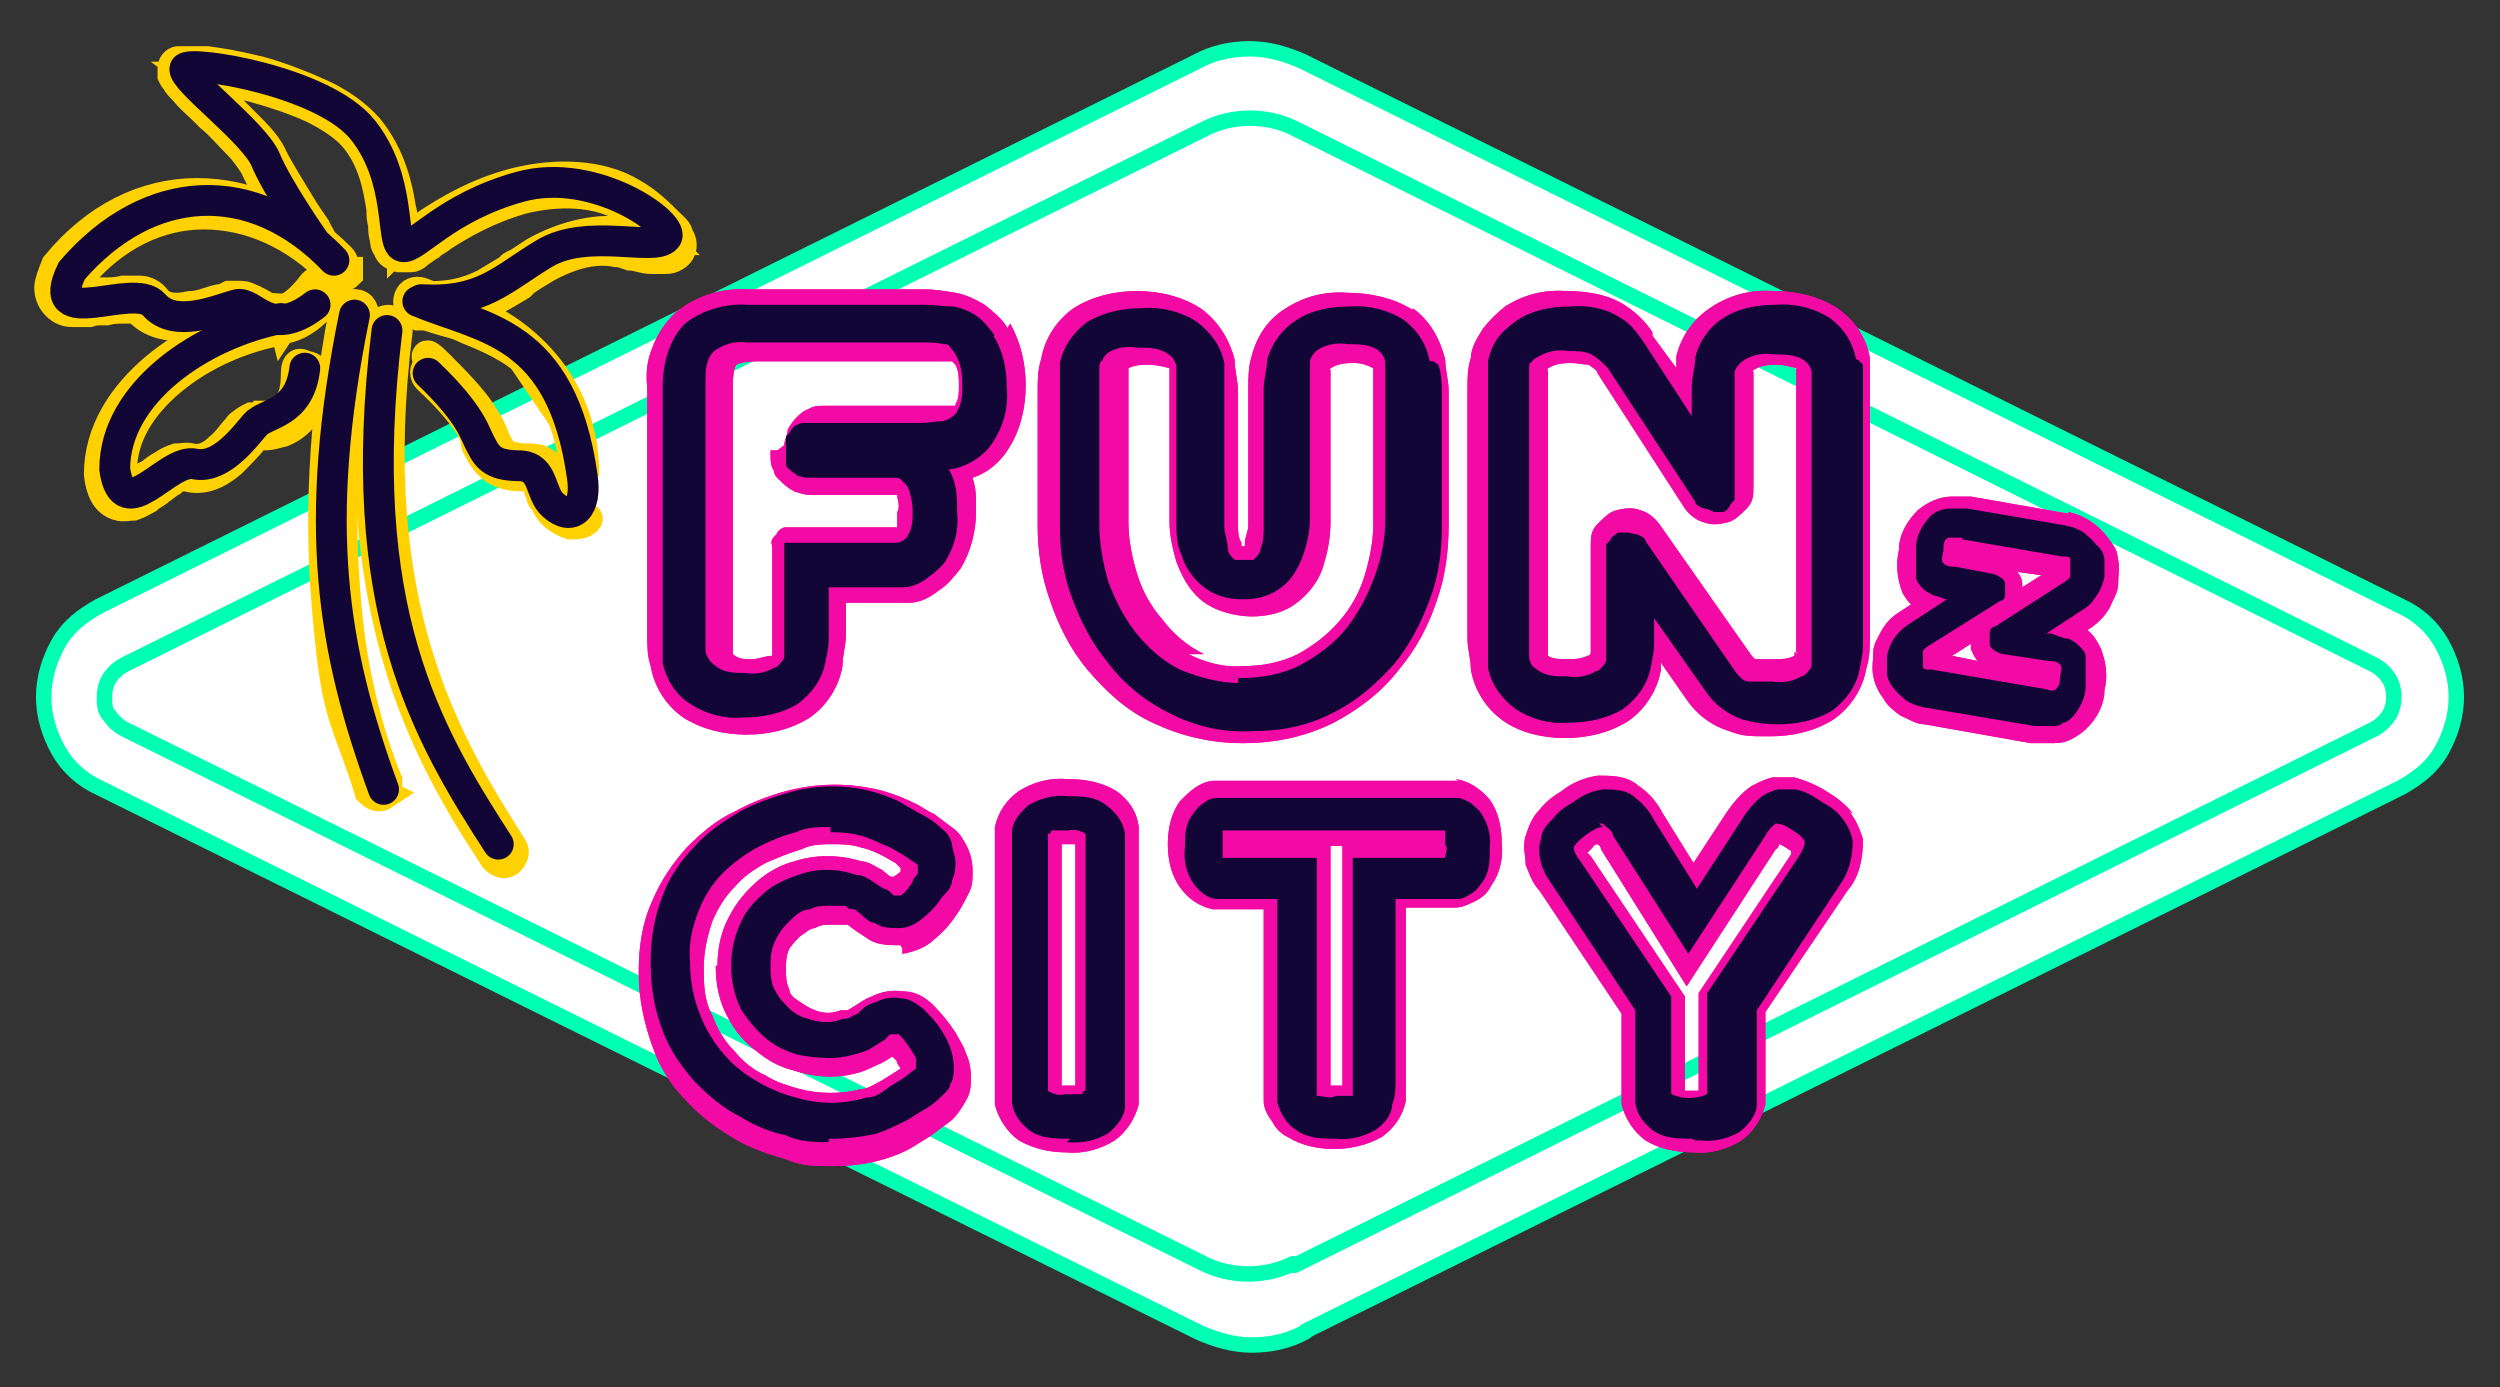
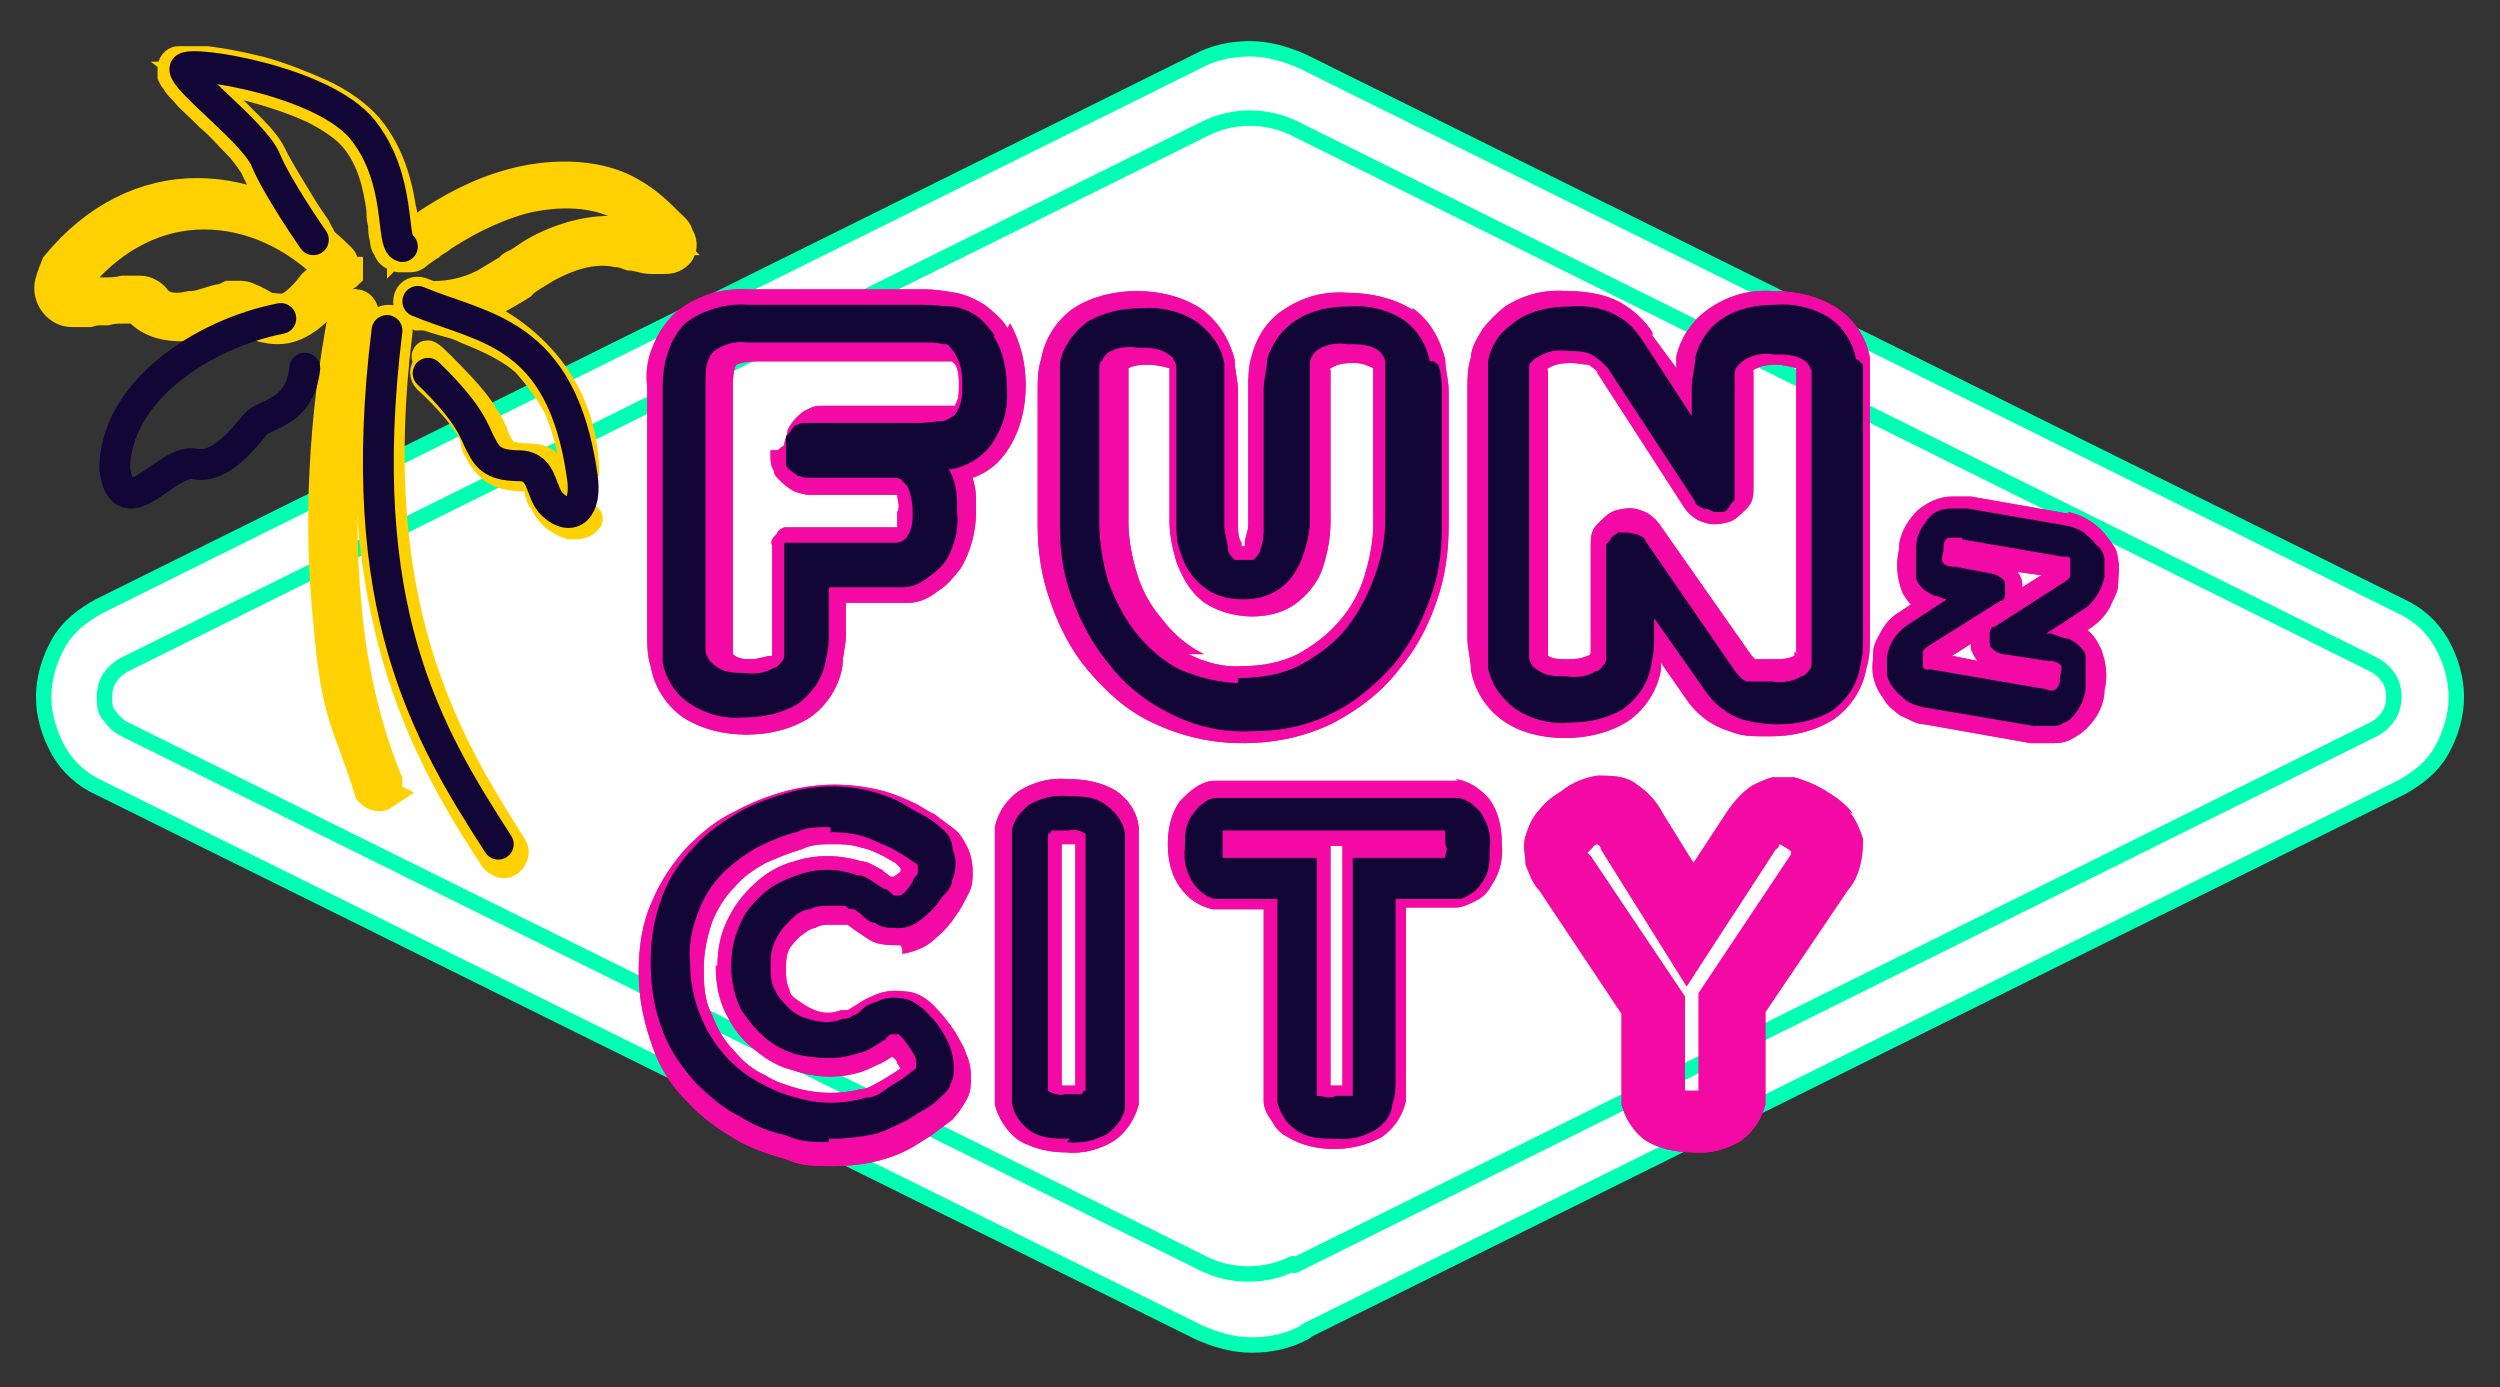
<svg xmlns="http://www.w3.org/2000/svg" id="Layer_1" data-name="Layer 1" version="1.1" viewBox="0 0 146 81">
  <rect x="0" y="0" width="146" height="81" fill="#333333" stroke="none" />
  <defs>
    <style>
      .cls-1, .cls-2, .cls-3, .cls-4, .cls-5 {
        stroke-width: 1.8px;
      }

      .cls-1, .cls-3, .cls-4, .cls-5 {
        stroke-linecap: round;
      }

      .cls-1, .cls-3, .cls-5 {
        stroke: #ffd100;
      }

      .cls-1, .cls-3, .cls-6, .cls-7 {
        fill-rule: evenodd;
      }

      .cls-1, .cls-6 {
        fill: #ffd100;
      }

      .cls-8 {
        stroke-width: .9px;
      }

      .cls-8, .cls-2 {
        stroke: #00ffb2;
        stroke-linejoin: round;
      }

      .cls-8, .cls-2, .cls-4, .cls-5 {
        fill: none;
      }

      .cls-3, .cls-9 {
        fill: #110635;
      }

      .cls-4 {
        stroke: #110635;
      }

      .cls-9, .cls-6, .cls-10, .cls-7 {
        stroke-width: 0px;
      }

      .cls-10 {
        fill: #fff;
      }

      .cls-7 {
        fill: #f30aa4;
      }
    </style>
  </defs>
  <path class="cls-9" d="M75.9,77.4l64.1-31.8c.9-.5,1.7-1.1,2.2-2s.8-1.9.8-2.9-.3-2-.8-2.9-1.3-1.6-2.2-2L75.9,4c-.9-.4-1.9-.7-2.9-.7s-2,.2-2.9.7L6,35.8c-.9.5-1.7,1.1-2.2,2-.5.9-.8,1.9-.8,2.9s.3,2,.8,2.9c.5.9,1.3,1.6,2.2,2l64.2,31.8c.9.4,1.9.7,2.9.7s2-.2,2.9-.7h0Z" />
  <path class="cls-2" d="M75.9,77.4l64.1-31.8c.9-.5,1.7-1.1,2.2-2s.8-1.9.8-2.9-.3-2-.8-2.9-1.3-1.6-2.2-2L75.9,4c-.9-.4-1.9-.7-2.9-.7s-2,.2-2.9.7L6,35.8c-.9.5-1.7,1.1-2.2,2-.5.9-.8,1.9-.8,2.9s.3,2,.8,2.9c.5.9,1.3,1.6,2.2,2l64.2,31.8c.9.4,1.9.7,2.9.7s2-.2,2.9-.7h0Z" />
  <path class="cls-10" d="M75.9,77.4l64.1-31.8c.9-.5,1.7-1.1,2.2-2s.8-1.9.8-2.9-.3-2-.8-2.9-1.3-1.6-2.2-2L75.9,4c-.9-.4-1.9-.7-2.9-.7s-2,.2-2.9.7L6,35.8c-.9.5-1.7,1.1-2.2,2-.5.9-.8,1.9-.8,2.9s.3,2,.8,2.9c.5.9,1.3,1.6,2.2,2l64.2,31.8c.9.4,1.9.7,2.9.7s2-.2,2.9-.7h0Z" />
  <path class="cls-8" d="M75.6,73.9l63-31.3c.4-.2.7-.5.9-.8s.3-.7.3-1.1-.1-.8-.3-1.1-.5-.6-.9-.8L75.6,7.5c-.8-.4-1.7-.6-2.6-.6s-1.8.2-2.6.6L7.3,38.8c-.4.2-.7.5-.9.8-.2.3-.3.7-.3,1.1s0,.8.3,1.1c.2.3.5.6.9.8l63,31.2c.8.4,1.7.6,2.6.6s1.8-.2,2.6-.6h0Z" />
  <path class="cls-7" d="M108,47.4c.4.5.6,1,.8,1.6,0,1.1-.2,2.2-.9,3l-4.8,7.1v3.9c0,.5,0,1,0,1.5-.2.8-.7,1.6-1.4,2.1-.8.5-1.8.8-2.8.7-1,0-2-.2-2.8-.7-.7-.5-1.2-1.3-1.4-2.1,0-.5,0-1,0-1.5v-3.8l-4.8-7.2c-.4-.4-.6-1-.8-1.5,0-.5-.2-1.1,0-1.7.2-.6.4-1.1.8-1.5.4-.5.8-.8,1.3-1.1.6-.5,1.4-.8,2.1-.9.9,0,1.7,0,2.4.6.6.4,1.1,1,1.4,1.6l1.8,2.9,1.9-2.9c.4-.6.9-1.2,1.5-1.6.4-.2.8-.4,1.2-.5h1.3c.7.2,1.4.5,2,.9.5.3,1,.7,1.4,1.2h0ZM99.2,63.1v-5.1l5.4-8.1h0v-.2l-.3-.2c0,0-.3-.2-.4-.2,0,0,0,.2-.2.3l-5.2,8-5-8c0,0,0-.2-.2-.3,0,0-.2,0-.3.2,0,0-.2.2-.3.3l.2.2,5.5,8.2v5.5h.8v-.6ZM52.6,55.2c-.6,0-1.3,0-1.8-.3-.3-.2-.6-.4-.9-.6l-.4-.3c0,0-.2,0-.3,0h-.7c-.3,0-.6,0-.9.2-.3,0-.6.3-.9.5-.2.2-.4.4-.6.7-.2.4-.2.8-.2,1.2s0,.8.2,1.2c0,.3.3.5.6.7s.6.4.9.5c.5.2,1,.2,1.5,0,0,0,.3,0,.4,0l.5-.3c.3-.2.6-.4.9-.5.6-.3,1.2-.4,1.9-.3.6,0,1.2.3,1.7.8s.9,1,1.3,1.6c.2.4.5.8.6,1.2.2.4.3.9.3,1.4s0,.9-.3,1.4-.5.8-.8,1.1c-.4.3-.8.6-1.2.9l-.8.5c-.6.4-1.3.7-2,.9-1,.3-2,.4-3,.4s-1.8,0-2.7-.4c-1-.3-2-.6-3-1.2s-2-1.3-2.8-2.2c-.9-.9-1.6-2-2-3.2-.5-1.4-.8-2.8-.8-4.3s.2-2.9.8-4.2c.5-1.2,1.2-2.2,2-3.1.8-.8,1.7-1.6,2.8-2.1.9-.5,1.9-.9,3-1.2,1.9-.5,3.8-.5,5.7,0,.7.2,1.4.5,2,.8.5.3.8.5.9.5.4.3.8.6,1.2.9.4.3.6.7.8,1.1.2.4.3.9.3,1.4s0,.9-.3,1.4c-.2.4-.4.8-.7,1.2-.4.6-.8,1-1.4,1.5-.5.4-1.1.6-1.7.7v-.3ZM41.9,56.4c0-1,.2-2,.7-2.9.4-.8,1-1.5,1.7-2.1.6-.5,1.3-.9,2.1-1.1,1.2-.4,2.6-.4,3.9,0,.4,0,.8.3,1.2.5l.5.4h.2c0,0,.3-.2.4-.3v-.2c0,0-.3-.3-.3-.3l-.7-.4c-.4-.2-.8-.4-1.3-.5-.6-.2-1.1-.2-1.7-.2s-1.2,0-1.8.3c-.7.2-1.4.5-2.1.8-.7.4-1.3.8-1.8,1.4-.6.6-1,1.3-1.3,2-.3.9-.5,1.8-.5,2.7s0,1.9.5,2.8c.3.8.7,1.5,1.3,2.1.5.6,1.1,1.1,1.8,1.4.6.4,1.3.6,2,.8,1.2.3,2.4.3,3.6,0,.4,0,.8-.3,1.2-.5l.8-.5.3-.2-.2-.3c0-.2-.2-.3-.3-.4-.3.2-.6.4-.9.5-.4.2-.8.4-1.3.5-1.2.3-2.4.2-3.6-.2-.8-.2-1.5-.6-2.1-1.1-.7-.5-1.3-1.2-1.7-2-.5-.9-.7-1.9-.7-3h0ZM62.4,45.5c1,0,2,.2,2.8.7.7.5,1.2,1.2,1.3,2.1,0,.5,0,1,0,1.5v13.2c0,.5,0,1,0,1.5-.2.8-.7,1.6-1.4,2.1-.8.5-1.8.8-2.8.7-1,0-1.9-.2-2.8-.7-.7-.5-1.2-1.3-1.4-2.1,0-.5,0-1,0-1.5v-13.2c0-.5,0-1,0-1.5.2-.9.7-1.6,1.4-2.1.8-.5,1.8-.8,2.8-.7h0ZM62,63v.4h.8v-14.1h-.8v13.6h0ZM85.2,45.6c-.4,0-.8,0-1.3,0h-11.8c-.4,0-.8,0-1.2,0-.4,0-.8.2-1.1.4-.3.2-.6.5-.9.8-.5.7-.7,1.6-.7,2.5s.2,1.8.7,2.5,1.1,1.1,1.9,1.3c.4,0,.9,0,1.3,0h1.7v9.8c0,.5,0,.9,0,1.4,0,.4.2.8.5,1.2.2.4.5.7.9.9.8.5,1.8.7,2.7.7s1.9-.2,2.8-.7c.7-.5,1.2-1.2,1.4-2.1,0-.5,0-1,0-1.4v-9.9h2.9c.4,0,.8-.2,1.2-.4.4-.2.7-.5.9-.9.5-.7.7-1.6.6-2.5,0-.9-.2-1.8-.7-2.5-.5-.6-1.2-1.1-2-1.2h0ZM78.4,49.4v14h-.7v-14h-5.5,11.8c0,0-5.5,0-5.5,0h-.1Z" />
  <path class="cls-7" d="M108,47.4c.4.5.6,1,.8,1.6,0,1.1-.2,2.2-.9,3l-4.8,7.1v3.9c0,.5,0,1,0,1.5-.2.8-.7,1.6-1.4,2.1-.8.5-1.8.8-2.8.7-1,0-2-.2-2.8-.7-.7-.5-1.2-1.3-1.4-2.1,0-.5,0-1,0-1.5v-3.8l-4.8-7.2c-.4-.4-.6-1-.8-1.5,0-.5-.2-1.1,0-1.7.2-.6.4-1.1.8-1.5.4-.5.8-.8,1.3-1.1.6-.5,1.4-.8,2.1-.9.9,0,1.7,0,2.4.6.6.4,1.1,1,1.4,1.6l1.8,2.9,1.9-2.9c.4-.6.9-1.2,1.5-1.6.4-.2.8-.4,1.2-.5h1.3c.7.2,1.4.5,2,.9.5.3,1,.7,1.4,1.2h0ZM99.2,63.1v-5.1l5.4-8.1h0v-.2l-.3-.2c0,0-.3-.2-.4-.2,0,0,0,.2-.2.3l-5.2,8-5-8c0,0,0-.2-.2-.3,0,0-.2,0-.3.2,0,0-.2.2-.3.3l.2.2,5.5,8.2v5.5h.8v-.6ZM52.6,55.2c-.6,0-1.3,0-1.8-.3-.3-.2-.6-.4-.9-.6l-.4-.3c0,0-.2,0-.3,0h-.7c-.3,0-.6,0-.9.2-.3,0-.6.3-.9.5-.2.2-.4.4-.6.7-.2.4-.2.8-.2,1.2s0,.8.2,1.2c0,.3.3.5.6.7s.6.4.9.5c.5.2,1,.2,1.5,0,0,0,.3,0,.4,0l.5-.3c.3-.2.6-.4.9-.5.6-.3,1.2-.4,1.9-.3.6,0,1.2.3,1.7.8s.9,1,1.3,1.6c.2.4.5.8.6,1.2.2.4.3.9.3,1.4s0,.9-.3,1.4-.5.8-.8,1.1c-.4.3-.8.6-1.2.9l-.8.5c-.6.4-1.3.7-2,.9-1,.3-2,.4-3,.4s-1.8,0-2.7-.4c-1-.3-2-.6-3-1.2s-2-1.3-2.8-2.2c-.9-.9-1.6-2-2-3.2-.5-1.4-.8-2.8-.8-4.3s.2-2.9.8-4.2c.5-1.2,1.2-2.2,2-3.1.8-.8,1.7-1.6,2.8-2.1.9-.5,1.9-.9,3-1.2,1.9-.5,3.8-.5,5.7,0,.7.2,1.4.5,2,.8.5.3.8.5.9.5.4.3.8.6,1.2.9.4.3.6.7.8,1.1.2.4.3.9.3,1.4s0,.9-.3,1.4c-.2.4-.4.8-.7,1.2-.4.6-.8,1-1.4,1.5-.5.4-1.1.6-1.7.7v-.3ZM41.9,56.4c0-1,.2-2,.7-2.9.4-.8,1-1.5,1.7-2.1.6-.5,1.3-.9,2.1-1.1,1.2-.4,2.6-.4,3.9,0,.4,0,.8.3,1.2.5l.5.4h.2c0,0,.3-.2.4-.3v-.2c0,0-.3-.3-.3-.3l-.7-.4c-.4-.2-.8-.4-1.3-.5-.6-.2-1.1-.2-1.7-.2s-1.2,0-1.8.3c-.7.2-1.4.5-2.1.8-.7.4-1.3.8-1.8,1.4-.6.6-1,1.3-1.3,2-.3.9-.5,1.8-.5,2.7s0,1.9.5,2.8c.3.8.7,1.5,1.3,2.1.5.6,1.1,1.1,1.8,1.4.6.4,1.3.6,2,.8,1.2.3,2.4.3,3.6,0,.4,0,.8-.3,1.2-.5l.8-.5.3-.2-.2-.3c0-.2-.2-.3-.3-.4-.3.2-.6.4-.9.5-.4.2-.8.4-1.3.5-1.2.3-2.4.2-3.6-.2-.8-.2-1.5-.6-2.1-1.1-.7-.5-1.3-1.2-1.7-2-.5-.9-.7-1.9-.7-3h0ZM62.4,45.5c1,0,2,.2,2.8.7.7.5,1.2,1.2,1.3,2.1,0,.5,0,1,0,1.5v13.2c0,.5,0,1,0,1.5-.2.8-.7,1.6-1.4,2.1-.8.5-1.8.8-2.8.7-1,0-1.9-.2-2.8-.7-.7-.5-1.2-1.3-1.4-2.1,0-.5,0-1,0-1.5v-13.2c0-.5,0-1,0-1.5.2-.9.7-1.6,1.4-2.1.8-.5,1.8-.8,2.8-.7h0ZM62,63v.4h.8v-14.1h-.8v13.6h0ZM85.2,45.6c-.4,0-.8,0-1.3,0h-11.8c-.4,0-.8,0-1.2,0-.4,0-.8.2-1.1.4-.3.2-.6.5-.9.8-.5.7-.7,1.6-.7,2.5s.2,1.8.7,2.5,1.1,1.1,1.9,1.3c.4,0,.9,0,1.3,0h1.7v9.8c0,.5,0,.9,0,1.4,0,.4.2.8.5,1.2.2.4.5.7.9.9.8.5,1.8.7,2.7.7s1.9-.2,2.8-.7c.7-.5,1.2-1.2,1.4-2.1,0-.5,0-1,0-1.4v-9.9h2.9c.4,0,.8-.2,1.2-.4.4-.2.7-.5.9-.9.5-.7.7-1.6.6-2.5,0-.9-.2-1.8-.7-2.5-.5-.6-1.2-1.1-2-1.2h0ZM78.4,49.4v14h-.7v-14h-5.5,11.8c0,0-5.5,0-5.5,0h-.1Z" />
  <path class="cls-9" d="M48.4,66.7c-.8,0-1.7,0-2.5-.4-1-.2-1.9-.6-2.7-1.1-1-.5-1.8-1.2-2.6-2-.8-.9-1.5-1.9-1.9-3-.5-1.3-.7-2.6-.7-4s.2-2.6.7-3.9c.4-1.1,1.1-2.1,1.9-2.9.7-.8,1.6-1.4,2.6-2,.9-.5,1.8-.8,2.8-1.1,1.7-.5,3.5-.5,5.2,0,.6.2,1.2.4,1.8.8.5.3.7.4.9.5.4.2.8.5,1.1.8.3.2.5.5.6.9,0,.3.2.7.2,1s0,.7-.2,1.1c0,.4-.3.7-.6,1-.3.5-.7.9-1.2,1.3-.4.3-.8.5-1.3.5s-1,0-1.4-.3c-.3,0-.6-.3-.8-.5l-.4-.3c-.2,0-.4,0-.5-.2-.3,0-.7,0-1,0-.4,0-.7,0-1.1.2-.4,0-.8.3-1.1.6s-.6.6-.8,1c-.3.5-.4,1-.4,1.6s0,1.1.3,1.6c.2.4.5.7.8,1s.7.5,1.1.6c.6.2,1.3.3,2,0,.2,0,.4,0,.6-.2.2,0,.4-.2.6-.4.2-.2.5-.3.8-.4.4-.2.9-.3,1.4-.2.5,0,.9.3,1.3.6.4.4.8.8,1.1,1.3.2.3.4.7.5,1s.2.7.2,1.1,0,.7-.2,1c0,.3-.4.6-.6.8-.3.3-.7.6-1.1.8l-.8.5c-.6.3-1.2.6-1.8.8-.9.2-1.8.3-2.6.3h-.2ZM48.5,48.3c-.7,0-1.4,0-2,.3-.8.2-1.5.5-2.3.9-.7.4-1.4.9-2,1.5s-1.1,1.4-1.4,2.2c-.4,1-.6,2-.5,3,0,1.1.2,2.1.6,3.1.3.8.8,1.6,1.4,2.3.6.7,1.3,1.2,2,1.6.7.4,1.4.7,2.2.9,1.3.4,2.7.4,4.1,0,.5,0,.9-.3,1.3-.6l.8-.5c.3-.2.5-.4.8-.6v-.5c0-.2-.2-.4-.3-.6-.2-.3-.4-.6-.7-.9,0,0,0,0-.2,0h-.2c-.2,0-.3.2-.4.3-.3.2-.5.3-.8.5s-.7.3-1.1.4c-1,.3-2.1.2-3.2,0-.7-.2-1.3-.5-1.8-.9-.6-.5-1.1-1.1-1.5-1.7-.4-.8-.6-1.7-.6-2.6s.2-1.8.6-2.6c.3-.7.9-1.3,1.5-1.8.5-.4,1.2-.7,1.8-.9,1.1-.4,2.3-.4,3.4,0,.4,0,.7.2,1,.4l.6.4c.2,0,.4.2.6.4h.2s.2,0,.2,0c.3-.2.5-.5.7-.8,0-.2.2-.3.3-.5v-.5c-.3-.2-.6-.4-.9-.6l-.7-.4c-.5-.2-.9-.4-1.4-.6-.6-.2-1.3-.3-1.9-.3h-.2Z" />
  <path class="cls-9" d="M62.4,66.5c-.8,0-1.6,0-2.3-.5-.5-.4-.9-.9-1-1.6,0-.4,0-.9,0-1.3v-13.2c0-.4,0-.9,0-1.3,0-.6.5-1.2,1-1.6.7-.4,1.5-.6,2.3-.5.8,0,1.6,0,2.3.6.5.4.9.9,1,1.6v14.6c0,.4,0,.9,0,1.3,0,.6-.5,1.2-1,1.6-.7.4-1.5.6-2.4.5l.2-.2ZM62.4,48.5c-.4,0-.7,0-1,0,0,0,0,.2-.2.2v15h0c.3.2.7.3,1,.2.4,0,.7,0,1,0,0,0,0-.2.2-.2v-15h0c-.3-.2-.7-.3-1-.2Z" />
  <path class="cls-9" d="M78,66.5c-.8,0-1.6,0-2.3-.5-.3-.2-.5-.4-.7-.7-.2-.3-.3-.6-.4-.9,0-.4,0-.8,0-1.3v-10.6h-2.4c-.4,0-.7,0-1.1,0-.6,0-1.1-.5-1.4-.9-.4-.6-.6-1.3-.5-2.1,0-.7,0-1.4.5-2,.2-.3.4-.5.6-.6.2-.2.5-.3.8-.3h14c.3,0,.6.2.8.3.2.2.5.4.6.6.4.6.6,1.3.5,2.1,0,.7,0,1.4-.5,2-.2.3-.4.5-.6.6-.3.2-.5.3-.8.3h-3.6v10.6c0,.5,0,.9-.2,1.4,0,.6-.5,1.2-1,1.5-.7.4-1.5.6-2.3.5h0ZM72.2,48.5h-.8s0,.2,0,.8v.8c.2,0,.5,0,.8,0h4.7v13.9c.4,0,.8.2,1.1,0,.4,0,.7,0,1,0,0,0,0,0,0-.2v-13.7h5.4c0-.3.2-.5,0-.8v-.8h-12.5.2Z" />
-   <path class="cls-9" d="M98.8,66.5c-.8,0-1.6,0-2.3-.5-.5-.4-.9-.9-1-1.6,0-.4,0-.9,0-1.3v-4.1l-4.9-7.4c-.3-.4-.5-.8-.6-1.2s-.2-.9,0-1.4c0-.5.4-.9.7-1.2.3-.4.7-.7,1.1-.9.5-.4,1.1-.7,1.8-.8.6,0,1.3,0,1.8.4s.9.8,1.2,1.4l2.5,4,2.6-4c.3-.5.7-1,1.2-1.4.3-.2.6-.3.9-.4h.9c.6,0,1.2.4,1.8.8.4.2.8.5,1.1.9.3.4.5.8.6,1.3,0,.9-.2,1.8-.7,2.5l-4.9,7.4v4.2c0,.4,0,.9,0,1.3,0,.6-.5,1.2-1,1.6-.7.4-1.5.6-2.3.5h-.3ZM93.6,48.3h0c-.3,0-.6.2-.9.4-.7.5-.8.8-.8.8,0,0,0,.3.4.8l5.3,7.9v5.7h0c.7.3,1.4.3,2.1,0,0,0,0-.2,0-.2v-5.7l5.3-7.9c.4-.6.4-.9.4-.9,0,0,0-.3-.7-.7-.3-.2-.6-.4-1-.4h0c-.3.2-.5.5-.6.7l-4.5,6.9-4.4-6.9c0-.3-.4-.5-.6-.7h-.2,0Z" />
  <path class="cls-7" d="M58.8,19.1c-.3-.5-.8-.9-1.3-1.3-.5-.3-1.1-.6-1.7-.7-.6-.1-1.2-.2-1.8-.2h-10.3c-1.6-.1-3.1.4-4.3,1.4-.6.6-1,1.2-1.3,2-.3.7-.4,1.5-.3,2.3v14.5c0,.6,0,1.2.2,1.8.2,1.2.9,2.3,1.9,3,1.1.7,2.4,1,3.7,1s2.6-.3,3.7-1c1-.7,1.7-1.8,1.9-3,0-.6.2-1.2.2-1.8v-1.9h2c.6,0,1.1,0,1.7,0,.6,0,1.2-.3,1.7-.7.5-.3.9-.8,1.3-1.3.6-1,.9-2.2.9-3.3s0-1.3-.2-2c.9-.3,1.6-.9,2.1-1.7.7-1.1,1-2.4,1-3.7s-.3-2.5-.9-3.6l-.2.3ZM45,26.3v.3c0,.3,0,.6.2.9,0,.3.3.5.5.7s.5.4.7.5c.3.1.6.2.9.2h5.1c0,.3.2.7,0,1,0,.3,0,.6,0,.9h-6.6c0,0-.3.1-.4.3,0,.1-.2.2-.3.4s0,.3,0,.5v6.1h0q0,0,0,.2c-.4,0-.8.2-1.2.2s-.8,0-1.1-.3h0v-15.7c0-1,.2-1.2.2-1.2,0,0,.3-.2,1.3-.2h11.3s0,0,.2.2c.2.4.2.8.2,1.2s0,.8-.2,1.1h0q0,.1,0,.1h-7.7c-.3,0-.6,0-.9.2-.3.1-.5.3-.7.5s-.4.5-.5.7c0,.3-.2.6-.2.9l-.4.3ZM82.5,18c1,.7,1.6,1.8,1.9,3,0,.6.2,1.2.2,1.8v7.9c0,1.5-.2,3-.7,4.4-.5,1.5-1.2,2.8-2.2,4-1,1.3-2.3,2.3-3.8,3.1-1.6.8-3.4,1.2-5.3,1.2s-3.6-.4-5.3-1.2c-1.5-.7-2.7-1.8-3.8-3.1-1-1.2-1.7-2.6-2.2-4.1-.5-1.4-.7-2.9-.7-4.3v-7.9c0-.6,0-1.2.2-1.8.2-1.2.9-2.3,1.9-3,1.1-.7,2.4-1,3.7-1s2.6.3,3.7,1c1,.7,1.7,1.8,2,3,0,.6.2,1.2.2,1.9v7.8c0,.3,0,.7.2,1v.2h.2v-.2c0-.3.2-.7.2-1v-8c0-.6,0-1.3.2-1.9.3-1.2,1-2.2,2-2.8,1.1-.7,2.3-1,3.6-.9,1.3,0,2.7.3,3.8,1h0ZM69.4,38.2c1,.5,2.1.8,3.2.7,1.1,0,2.2-.2,3.2-.7.9-.5,1.7-1.1,2.4-1.9.7-.8,1.2-1.7,1.5-2.7s.5-2,.5-3v-9.1h0c-.4-.2-.7-.3-1.1-.3s-.8,0-1.2.2-.2.2-.2.2v8.9c0,1-.2,1.9-.5,2.8-.3.8-.9,1.5-1.6,2s-1.6.7-2.5.7-2.2-.3-3-1c-.7-.6-1.1-1.4-1.4-2.2-.2-.7-.4-1.5-.4-2.3v-9h0c-.4-.1-.8-.2-1.2-.2s-.8,0-1.2.2h0v9c0,1,.2,2,.5,3s.8,1.9,1.5,2.7c.6.8,1.4,1.5,2.4,2h-.6ZM107.3,18c1,.7,1.7,1.7,1.9,2.9,0,.6,0,1.2,0,1.8v14.5c0,.6,0,1.2-.2,1.8-.2,1.2-.9,2.3-1.9,3-1.1.7-2.4,1-3.7,1s-1.6,0-2.4-.3c-1-.3-1.8-.9-2.4-1.7h0c0,0-1.6-2.3-1.6-2.3v.4c-.2,1.2-.9,2.3-1.9,3-1.1.7-2.4,1-3.7,1s-2.6-.3-3.6-1-1.7-1.8-1.9-3c0-.6-.2-1.2-.2-1.8v-14.6c0-.6,0-1.2.2-1.8,0-.6.4-1.2.7-1.7.4-.5.8-.9,1.3-1.3,1.1-.7,2.3-1,3.6-.9,1.2,0,2.5.2,3.5.9.6.4,1.1.9,1.5,1.5v.2c0,0,1.4,1.9,1.4,1.9v-.3h0v-.4c.3-1.2,1-2.2,2.1-2.9,1.1-.7,2.3-1,3.6-.9,1.3,0,2.6.3,3.7,1h0ZM104.9,38.2v-15.5c0-.3,0-.7,0-1h0q0-.1,0-.2c-.4-.1-.8-.2-1.1-.2s-.8,0-1.2.2-.2.2-.2.2c0,.3,0,.6,0,.9v5.8c0,.5,0,.9-.4,1.3s-.7.7-1.1.8c-.4.1-.9.2-1.4,0-.4-.1-.8-.4-1.1-.8l-5.1-7.9c0-.2-.3-.3-.5-.5-.3,0-.7-.1-1-.1s-.8,0-1.2.2-.2.2-.2.2v16.5h0q0,0,0,.2c.3.2.7.2,1.1.2s.8,0,1.2-.2c.2,0,.2-.2.2-.2v-6.2c0-.5,0-.9.4-1.3s.7-.7,1.1-.8.9-.2,1.4,0c.4.1.8.4,1.1.8l5.4,7.7s0,0,.2.2c.4,0,.7,0,1.1,0s.8,0,1.2-.2h0v-.2h.2ZM120.8,29.9c.9.2,1.7.7,2.3,1.5s.5.8.6,1.3,0,.9,0,1.4c0,.5-.3.9-.5,1.4-.3.5-.6.8-1,1.1l-.3.2c.4.3.6.7.8,1.1.3.8.4,1.6.2,2.4,0,.8-.4,1.6-1,2.2-.3.3-.6.5-1,.7s-.8.2-1.2.2-.8,0-1.1,0l-6.2-1.1c-.5,0-.9-.3-1.4-.5-.4-.3-.8-.6-1-1-.3-.4-.5-.8-.6-1.3s0-1,0-1.4c0-.5.3-.9.5-1.3.3-.5.6-.8,1.1-1.1l.6-.4c-.2-.2-.4-.5-.5-.7-.3-.8-.4-1.6-.2-2.5,0-.9.5-1.7,1.1-2.3.6-.5,1.3-.8,2-.8h1.1s5.7,1,5.7,1ZM114,38.3l1.5.3c-.2-.2-.3-.5-.4-.7v-.3l-1.1.7ZM119.3,33.6l-1.5-.2c.2.2.3.5.3.7v.2l1.1-.7h0Z" />
  <path class="cls-7" d="M58.8,19.1c-.3-.5-.8-.9-1.3-1.3-.5-.3-1.1-.6-1.7-.7-.6-.1-1.2-.2-1.8-.2h-10.3c-1.6-.1-3.1.4-4.3,1.4-.6.6-1,1.2-1.3,2-.3.7-.4,1.5-.3,2.3v14.5c0,.6,0,1.2.2,1.8.2,1.2.9,2.3,1.9,3,1.1.7,2.4,1,3.7,1s2.6-.3,3.7-1c1-.7,1.7-1.8,1.9-3,0-.6.2-1.2.2-1.8v-1.9h2c.6,0,1.1,0,1.7,0,.6,0,1.2-.3,1.7-.7.5-.3.9-.8,1.3-1.3.6-1,.9-2.2.9-3.3s0-1.3-.2-2c.9-.3,1.6-.9,2.1-1.7.7-1.1,1-2.4,1-3.7s-.3-2.5-.9-3.6l-.2.3ZM45,26.3v.3c0,.3,0,.6.2.9,0,.3.3.5.5.7s.5.4.7.5c.3.1.6.2.9.2h5.1c0,.3.2.7,0,1,0,.3,0,.6,0,.9h-6.6c0,0-.3.1-.4.3,0,.1-.2.2-.3.4s0,.3,0,.5v6.1h0q0,0,0,.2c-.4,0-.8.2-1.2.2s-.8,0-1.1-.3h0v-15.7c0-1,.2-1.2.2-1.2,0,0,.3-.2,1.3-.2h11.3s0,0,.2.2c.2.4.2.8.2,1.2s0,.8-.2,1.1h0q0,.1,0,.1h-7.7c-.3,0-.6,0-.9.2-.3.1-.5.3-.7.5s-.4.5-.5.7c0,.3-.2.6-.2.9l-.4.3ZM82.5,18c1,.7,1.6,1.8,1.9,3,0,.6.2,1.2.2,1.8v7.9c0,1.5-.2,3-.7,4.4-.5,1.5-1.2,2.8-2.2,4-1,1.3-2.3,2.3-3.8,3.1-1.6.8-3.4,1.2-5.3,1.2s-3.6-.4-5.3-1.2c-1.5-.7-2.7-1.8-3.8-3.1-1-1.2-1.7-2.6-2.2-4.1-.5-1.4-.7-2.9-.7-4.3v-7.9c0-.6,0-1.2.2-1.8.2-1.2.9-2.3,1.9-3,1.1-.7,2.4-1,3.7-1s2.6.3,3.7,1c1,.7,1.7,1.8,2,3,0,.6.2,1.2.2,1.9v7.8c0,.3,0,.7.2,1v.2h.2v-.2c0-.3.2-.7.2-1v-8c0-.6,0-1.3.2-1.9.3-1.2,1-2.2,2-2.8,1.1-.7,2.3-1,3.6-.9,1.3,0,2.7.3,3.8,1h0ZM69.4,38.2c1,.5,2.1.8,3.2.7,1.1,0,2.2-.2,3.2-.7.9-.5,1.7-1.1,2.4-1.9.7-.8,1.2-1.7,1.5-2.7s.5-2,.5-3v-9.1h0c-.4-.2-.7-.3-1.1-.3s-.8,0-1.2.2-.2.2-.2.2v8.9c0,1-.2,1.9-.5,2.8-.3.8-.9,1.5-1.6,2s-1.6.7-2.5.7-2.2-.3-3-1c-.7-.6-1.1-1.4-1.4-2.2-.2-.7-.4-1.5-.4-2.3v-9h0c-.4-.1-.8-.2-1.2-.2s-.8,0-1.2.2h0v9c0,1,.2,2,.5,3s.8,1.9,1.5,2.7c.6.8,1.4,1.5,2.4,2h-.6ZM107.3,18c1,.7,1.7,1.7,1.9,2.9,0,.6,0,1.2,0,1.8v14.5c0,.6,0,1.2-.2,1.8-.2,1.2-.9,2.3-1.9,3-1.1.7-2.4,1-3.7,1s-1.6,0-2.4-.3c-1-.3-1.8-.9-2.4-1.7h0c0,0-1.6-2.3-1.6-2.3v.4c-.2,1.2-.9,2.3-1.9,3-1.1.7-2.4,1-3.7,1s-2.6-.3-3.6-1-1.7-1.8-1.9-3c0-.6-.2-1.2-.2-1.8v-14.6c0-.6,0-1.2.2-1.8,0-.6.4-1.2.7-1.7.4-.5.8-.9,1.3-1.3,1.1-.7,2.3-1,3.6-.9,1.2,0,2.5.2,3.5.9.6.4,1.1.9,1.5,1.5v.2c0,0,1.4,1.9,1.4,1.9v-.3h0v-.4c.3-1.2,1-2.2,2.1-2.9,1.1-.7,2.3-1,3.6-.9,1.3,0,2.6.3,3.7,1h0ZM104.9,38.2v-15.5c0-.3,0-.7,0-1h0q0-.1,0-.2c-.4-.1-.8-.2-1.1-.2s-.8,0-1.2.2-.2.2-.2.2c0,.3,0,.6,0,.9v5.8c0,.5,0,.9-.4,1.3s-.7.7-1.1.8c-.4.1-.9.2-1.4,0-.4-.1-.8-.4-1.1-.8l-5.1-7.9c0-.2-.3-.3-.5-.5-.3,0-.7-.1-1-.1s-.8,0-1.2.2-.2.2-.2.2v16.5h0q0,0,0,.2c.3.2.7.2,1.1.2s.8,0,1.2-.2c.2,0,.2-.2.2-.2v-6.2c0-.5,0-.9.4-1.3s.7-.7,1.1-.8.9-.2,1.4,0c.4.1.8.4,1.1.8l5.4,7.7s0,0,.2.2c.4,0,.7,0,1.1,0s.8,0,1.2-.2h0v-.2h.2ZM120.8,29.9c.9.2,1.7.7,2.3,1.5s.5.8.6,1.3,0,.9,0,1.4c0,.5-.3.9-.5,1.4-.3.5-.6.8-1,1.1l-.3.2c.4.3.6.7.8,1.1.3.8.4,1.6.2,2.4,0,.8-.4,1.6-1,2.2-.3.3-.6.5-1,.7s-.8.2-1.2.2-.8,0-1.1,0l-6.2-1.1c-.5,0-.9-.3-1.4-.5-.4-.3-.8-.6-1-1-.3-.4-.5-.8-.6-1.3s0-1,0-1.4c0-.5.3-.9.5-1.3.3-.5.6-.8,1.1-1.1l.6-.4c-.2-.2-.4-.5-.5-.7-.3-.8-.4-1.6-.2-2.5,0-.9.5-1.7,1.1-2.3.6-.5,1.3-.8,2-.8h1.1s5.7,1,5.7,1ZM114,38.3l1.5.3c-.2-.2-.3-.5-.4-.7v-.3l-1.1.7ZM119.3,33.6l-1.5-.2c.2.2.3.5.3.7v.2l1.1-.7h0Z" />
  <path class="cls-9" d="M122.4,31.8c-.2-.3-.5-.5-.7-.7-.3-.2-.6-.3-1-.4l-5.8-1h-1c-.5,0-1,.2-1.3.6-.4.5-.7,1-.7,1.7,0,.6,0,1.2,0,1.8.2.5.6.8,1.1,1,.2,0,.5.2.7.2l-2.3,1.5c-.3.2-.6.5-.8.8-.2.3-.3.6-.4,1v1c0,.3.2.7.4.9.2.3.5.5.7.7.3.2.6.3,1,.4l6.5,1.1h1c.3,0,.5,0,.7-.2.2,0,.4-.2.6-.4.4-.5.7-1.1.7-1.7,0-.6,0-1.2,0-1.8,0-.2-.2-.4-.4-.6-.2-.2-.4-.3-.6-.4-.3,0-.7-.2-1-.3h-.3l2.3-1.5c.3-.2.5-.5.7-.8s.3-.6.4-1v-1c0-.3-.2-.7-.5-.9h0ZM114.6,31.5l5.8,1c0,0,.2,0,.3,0,0,0,.2,0,.2.2,0,0,0,.2,0,.3v.3c0,0,0,.3,0,.4,0,0,0,0-.2.2l-4.2,2.7c-.2,0-.3.2-.3.4v.5c0,.2,0,.3.3.5,0,0,.3.2.5.2l2.6.4c.2,0,.5,0,.7.2s0,.6,0,.8,0,.4-.2.6c-.2.3-.6,0-.9,0l-6.4-1.1c0,0-.2,0-.3,0,0,0-.2,0-.2-.2,0,0,0-.2,0-.3v-.3c0,0,0-.2,0-.3,0,0,0,0,.2-.2l4.3-2.7c.2,0,.3-.2.3-.4v-.5c0-.2,0-.3-.3-.5,0,0-.3-.2-.5-.2l-2.1-.4c-.2,0-.5,0-.7-.2s0-.6,0-.8c0-.3,0-.6.3-.7h.8Z" />
  <path class="cls-9" d="M108.4,21c-.2-1-.7-1.8-1.5-2.4-.9-.6-2.1-.9-3.2-.8-1.1,0-2.2.2-3.1.8-.8.5-1.4,1.4-1.6,2.3,0,.6-.2,1.1-.2,1.7v1.7l-2.8-4.3h0c-.4-.6-.8-1.1-1.3-1.4-.9-.6-2-.8-3-.7-1.1,0-2.2.2-3.1.8-.4.3-.8.6-1.1,1-.3.4-.5.9-.6,1.4,0,.5,0,1.1,0,1.6v14.6c0,.6,0,1.1,0,1.7.2,1,.8,1.8,1.6,2.4.9.6,2,.9,3.1.8,1.1,0,2.2-.2,3.2-.8.8-.6,1.4-1.4,1.6-2.4s.2-1.1.2-1.6v-1.3l3.1,4.4h0c.5.7,1.2,1.2,2,1.5.7.2,1.4.3,2.1.3,1.1,0,2.2-.2,3.2-.8.8-.6,1.4-1.4,1.6-2.4s.2-1.1.2-1.6v-16.2l-.3-.3ZM93.8,32v5.2c0,.4,0,.8,0,1.2,0,.2,0,.3-.2.5,0,0-.2.3-.4.3-.5.3-1.1.4-1.7.3-.6,0-1.1,0-1.6-.3,0,0-.3-.2-.4-.3,0,0-.2-.3-.2-.5,0-.4,0-.8,0-1.2v-14.6c0-.4,0-.8,0-1.1,0-.2,0-.3.2-.4,0-.1.2-.2.4-.3.5-.3,1.1-.4,1.7-.3.5,0,1.1,0,1.5.3.3.2.5.4.8.7l5.1,7.8c0,.2.3.3.5.4.2,0,.4.1.6.2h.5c.2,0,.3-.2.4-.3,0-.1.2-.3.3-.4,0-.2,0-.3,0-.5v-5.8c0-.4,0-.8,0-1.1,0-.3.3-.6.6-.8.5-.3,1.1-.4,1.7-.3.6,0,1.2,0,1.7.3.3.2.5.5.5.8s0,.8,0,1.2v14.5c0,.4,0,.8,0,1.2,0,.2,0,.3-.2.5,0,0-.2.3-.4.3-.5.3-1.1.4-1.7.3-.5,0-.9,0-1.4,0-.3,0-.5-.3-.7-.5l-5.3-7.7c0-.2-.3-.3-.5-.4-.2,0-.4-.1-.6-.1h-.5c0,0-.3.2-.4.3,0,.1-.2.3-.3.4,0,.2,0,.3,0,.5v-.2Z" />
  <path class="cls-9" d="M83.5,21.1c-.2-1-.7-1.8-1.5-2.4-.9-.6-2.1-.9-3.2-.8-1.1,0-2.2.2-3.1.8-.8.5-1.4,1.3-1.7,2.3,0,.6-.2,1.1-.2,1.7v8c0,.5,0,.9-.2,1.4,0,.2-.2.4-.4.6-.2,0-.3,0-.5,0s-.4,0-.6,0c-.2-.2-.4-.4-.4-.7,0-.4-.2-.8-.2-1.3v-7.8c0-.6,0-1.2,0-1.7-.2-1-.8-1.8-1.6-2.4-.9-.6-2.1-.9-3.2-.8-1.1,0-2.2.2-3.2.8-.8.6-1.4,1.4-1.6,2.4,0,.6,0,1.1,0,1.7v7.9c0,1.4.2,2.8.7,4.1.5,1.4,1.2,2.7,2.1,3.8.9,1.2,2.1,2.2,3.5,2.9,1.5.8,3.2,1.2,4.9,1.1,1.7,0,3.3-.3,4.8-1.1,1.4-.7,2.5-1.7,3.5-2.8.9-1.1,1.6-2.4,2.1-3.8.5-1.3.7-2.7.7-4.1v-7.9c0-.6,0-1.1-.2-1.7l-.3-.2ZM72.6,39.9c-1.3,0-2.5-.3-3.7-.8-1-.5-1.9-1.3-2.6-2.2s-1.2-1.9-1.6-3c-.3-1.1-.5-2.2-.5-3.3v-7.9c0-.4,0-.8,0-1.2,0-.2,0-.3.2-.5,0-.1.2-.3.3-.4.5-.3,1.1-.4,1.7-.3.6,0,1.2,0,1.7.3,0,0,.3.2.4.3,0,.1.2.3.2.5,0,.4,0,.8,0,1.2v7.8c0,.7,0,1.4.3,2,.2.7.6,1.3,1.2,1.8.7.6,1.5.8,2.4.8s1.5-.2,2.1-.6c.6-.4,1-1,1.3-1.7.3-.8.5-1.6.5-2.4v-8c0-.4,0-.7,0-1.1,0-.3.2-.6.5-.8.5-.3,1.1-.4,1.7-.3.6,0,1.2,0,1.7.3.3.2.5.5.5.8s0,.8,0,1.2v7.9c0,1.1-.2,2.2-.6,3.3-.4,1.1-.9,2.1-1.6,3s-1.6,1.6-2.7,2.2c-1.1.6-2.4.8-3.7.8v.3Z" />
  <path class="cls-9" d="M58.1,19.6c-.3-.4-.6-.8-1-1.1-.4-.3-.9-.5-1.4-.6-.6,0-1.1-.1-1.7-.1h-10.3c-1.3-.1-2.7.3-3.7,1.1-.5.5-.8,1.1-1,1.7s-.3,1.3-.3,2v14.5c0,.5,0,1.1,0,1.6.2,1,.8,1.9,1.6,2.4.9.6,2,.9,3.1.8,1.1,0,2.2-.2,3.2-.8.8-.6,1.4-1.4,1.6-2.4s.2-1.1.2-1.6v-2.8h2.8c.5,0,1,0,1.5,0,.5,0,1-.2,1.4-.5s.8-.6,1.1-1c.5-.8.8-1.8.7-2.8,0-.9,0-1.8-.5-2.6h.2c1-.2,1.9-.8,2.4-1.6.6-.9.9-2,.8-3.1,0-1.1-.2-2.2-.8-3.1h0ZM45.9,26.3v.3c0,.2,0,.3,0,.5,0,.2.2.3.3.4s.3.2.4.3c.2,0,.3.1.5.1h5.2c0,0,.3,0,.4.2,0,0,.2.2.3.3.2.5.3,1,.3,1.5s0,.9-.3,1.4c0,.1-.2.2-.3.3,0,0-.2.1-.4.1h-6.5v5.3c0,.4,0,.8,0,1.2,0,.2,0,.3-.2.5,0,0-.2.3-.4.3-.5.3-1.1.4-1.7.3-.6,0-1.2,0-1.7-.4,0,0-.3-.2-.4-.4,0,0-.2-.3-.2-.5,0-.4,0-.8,0-1.2v-14.5c0-.6,0-1.3.5-1.8.6-.4,1.2-.6,1.9-.5h10.3c.4,0,.8,0,1.2.1.2,0,.3,0,.4.2,0,0,.2.2.3.4.3.5.4,1.1.4,1.7s0,1.1-.3,1.6c0,.1-.2.3-.4.4,0,0-.3.2-.5.2-.4,0-.8.1-1.2.1h-6.7c-.2,0-.4,0-.5.1-.2,0-.3.2-.4.3,0,.1-.2.3-.3.4,0,.2,0,.3,0,.5v.3Z" />
-   <path class="cls-1" d="M16.8,18.6c0,.3-.1.6-.5.7-2.2.4-4.5,1.4-6.3,2.9s-2.9,3.3-2.9,5.3c0,.8.3.9.3.9h.2c0,0,.3-.1.5-.3.2-.1.4-.3.7-.4h0c.2-.2.5-.4.7-.5.3-.2.5-.3.8-.4.3,0,.6-.1.9,0,.5.1,1.1-.1,1.6-.6.5-.4.8-.9,1.1-1.2,0,0,.1-.2.2-.2.2-.2.4-.3.6-.4.2,0,.4,0,.5-.1h.2c.3,0,.5,0,.8-.2.3,0,.5-.3.7-.5.2-.3.4-.8.4-1.7s.3-.6.6-.5c.3,0,.6.3.5.6,0,1-.2,1.7-.6,2.2s-.8.8-1.3,1c-.4.1-.7.2-1,.2h-.5s-.1.1-.2.2c-.3.4-.8.9-1.3,1.4-.7.6-1.6,1.1-2.6.8h-.3c-.2,0-.4.1-.6.3-.2.1-.4.3-.7.5h0c-.2.2-.5.3-.7.5-.2.1-.5.3-.8.4-.3,0-.6.1-.9,0-.7-.2-1-.9-1.1-1.8h0c0-2.5,1.4-4.6,3.3-6.2,1.9-1.6,4.4-2.7,6.8-3.1.3,0,.6.1.7.5l.2-.3ZM15.3,25.2h0Z" />
-   <path class="cls-6" d="M23.9,17.4c.1-.3.4-.4.7-.3l-.7.3ZM24.6,17.1c.6.3,1.2.5,1.8.7l-1.8-.7ZM26.4,17.8c.4.1.7.3,1.1.4l-1.1-.4ZM27.6,18.2c1,.4,6.5,2.9,6.5,9.6,0,0-6.5-9.6-6.5-9.6Z" />
  <path class="cls-5" d="M23.9,17.4c-.1.3,0,.6.3.7.6.3,1.3.5,2,.7.4.1.7.2,1.1.4,1,.4,1.9.8,2.8,1.4,1.7,1.2,3.1,3.2,3.6,7.4,0,.9,0,1.4-.2,1.6h-.2s-.3,0-.5-.3c0-.1-.2-.3-.3-.5,0-.1,0-.2,0-.4h0c0-.1,0-.3,0-.4,0-.3-.3-.6-.5-.8-.3-.3-.6-.4-1.1-.4h0c-.7,0-1-.1-1.3-.2-.2-.1-.4-.3-.6-.7,0-.1-.1-.2-.2-.4,0,0,0-.2-.1-.3-.1-.3-.3-.6-.5-.9-.4-.7-1.2-1.6-2.5-2.9s-.5-.2-.7,0-.2.5,0,.7c1.3,1.2,2,2.1,2.4,2.7.2.3.3.6.4.8v.2c0,.2.1.3.2.5.2.4.5.8.9,1.1.5.3,1,.4,1.8.4s.4.1.5.2c.1,0,.2.2.3.5,0,.1,0,.2.1.3,0,.1,0,.3.2.4.1.3.3.6.5.8.3.3.7.5,1,.6.4,0,.8,0,1-.3M23.9,17.4c.1-.3.4-.4.7-.3M23.9,17.4l.7-.3M24.6,17.1c.6.3,1.2.5,1.8.7M24.6,17.1l1.8.7M26.4,17.8c.4.1.7.3,1.1.4M26.4,17.8l1.1.4M27.6,18.2c1,.4,6.5,2.9,6.5,9.6-1-3.9-2.1-6-6.5-9.6Z" />
  <path class="cls-1" d="M20.3,16c-.2.2-.6.2-.8,0-2.3-2.4-5-3.5-7.6-3.5s-5.2,1.2-7.3,3.7c-.2.4-.3.7-.3.8h0q0,.1.2.1h1.6c.3,0,.7,0,1.1-.1h1c.3,0,.7.2.9.5.4.5,1.1.6,2,.4.6,0,1.2-.3,1.7-.4.2,0,.4-.1.6-.2h.7c.2,0,.4.1.6.2,0,0,.1,0,.2.1.3.1.5.3.8.4.3,0,.7.1,1.1,0,.4-.2.9-.6,1.5-1.4.2-.2.5-.3.8-.1.2.2.3.5.1.8-.7.9-1.3,1.4-2,1.7-.7.3-1.3.2-1.8.1-.4-.1-.8-.3-1.1-.5h-.2c-.2,0-.3-.1-.4-.2h-.1c-.1,0-.3,0-.4.1-.5.2-1.3.4-2,.5-1,.1-2.2,0-3-.8,0,0-.1-.1-.3-.2h-.7c-.3,0-.6,0-1,.1h-.2c-.3,0-.5,0-.8.1h-1c-.3,0-.6-.1-.9-.4-.3-.3-.4-.7-.4-1s.2-.8.4-1.3h0c2.3-2.8,5.2-4.2,8.2-4.2s5.9,1.3,8.4,3.8c.2.2.2.6,0,.8h.4ZM4.3,17.1h0Z" />
  <path class="cls-6" d="M11.5,4.4h0c.3.3.8.8,1.3,1.2,0,0,.1,0,.2.2.6.5,1.2,1.1,1.7,1.7.5.5,1,1.1,1.2,1.6.3.8,1,1.9,1.7,2.9.3.5.6.9.8,1.2.1.2.2.3.2.4h0c.2.2.1.6-.1.7-.2.2-.6.1-.7-.1l.4-.3-.4.3h0c0-.1-.1-.3-.3-.5-.2-.3-.5-.8-.8-1.2-.6-1-1.4-2.2-1.7-3-.1-.3-.5-.8-1-1.3s-1.1-1.1-1.6-1.6c0,0-.1,0-.2-.2-.5-.5-1-.9-1.3-1.3-.2-.2-.4-.4-.5-.6,0,0-.1-.2-.2-.3v-.5c0-.2.2-.3.3-.3h1.7c.8,0,2,.3,3.1.6,1.2.3,2.4.7,3.5,1.3,1.1.5,2.1,1.2,2.8,2,1.2,1.6,1.7,3.3,1.9,4.7,0,.3,0,.6.1.9h0v1s.2,0,.3-.2c.2-.1.3-.2.6-.4.2-.2.5-.3.7-.5,1.1-.8,2.7-1.7,5-2.3,2.4-.6,5-.5,6.8.6.9.5,1.6,1.2,2.1,1.7.2.3.4.5.6.8,0,.2.2.7,0,1s-.5.3-.8.3h-.8c-.3,0-.7-.1-1.2-.2-.3,0-.5-.1-.8-.2-1.5-.3-3,.3-4.1.9-.5.3-1,.6-1.4.9,0,0-.2.1-.2.2-.5.3-1,.7-1.6.9-1.1.6-2.4.9-4.3.8-.3,0-.5-.3-.5-.6s.3-.5.6-.5c1.8,0,2.9-.2,3.8-.7.5-.2,1-.5,1.5-.9,0,0,.2-.1.2-.2.4-.3.9-.6,1.5-.9,1.5-.9,3.4-1.3,4.9-1,.3,0,.6.1.9.2.4,0,.7.2,1,.2h.4c0-.1-.2-.2-.3-.4-.4-.5-1.1-1-1.9-1.5-1.7-1-4-1-6-.5-2.2.6-3.6,1.5-4.7,2.2-.3.2-.5.4-.7.5h0c-.2.2-.4.3-.6.4-.2.1-.4.2-.5.3-.2,0-.4.1-.7,0-.3,0-.5-.3-.6-.5,0-.2-.1-.4-.2-.6,0-.2,0-.5-.1-.8h0c0-.3,0-.6-.1-.9-.2-1.3-.6-2.8-1.6-4.2-.5-.6-1.4-1.2-2.4-1.7s-2.2-.9-3.4-1.2c-1.1-.3-2.2-.5-3-.6h-.5ZM38.8,14.1h0Z" />
  <path class="cls-5" d="M17.8,14.3c.2.2.5.3.7.1s.3-.5.1-.7h0l-.2-.4c-.2-.3-.5-.7-.8-1.2-.6-1-1.3-2.1-1.7-2.9-.2-.5-.7-1.1-1.2-1.6-.5-.5-1.1-1.1-1.7-1.7,0,0-.1,0-.2-.2-.5-.5-.9-.9-1.3-1.2h.4c.8,0,1.8.3,3,.6,1.1.3,2.3.7,3.4,1.2,1,.5,1.9,1.1,2.4,1.7,1.1,1.3,1.4,2.9,1.6,4.2,0,.3,0,.6.1.9h0c0,.3,0,.6.1.8,0,.2,0,.4.2.6,0,.2.2.4.6.5h.7c.2,0,.4-.2.5-.3.2-.1.4-.3.6-.4h0c.2-.2.5-.3.7-.5,1.1-.7,2.6-1.6,4.7-2.2,2-.5,4.3-.5,6,.5.8.5,1.5,1,1.9,1.5,0,.2.2.3.3.4h-.4c-.3,0-.7-.1-1-.2-.3,0-.6-.1-.9-.2-1.4-.3-3.4.2-4.9,1-.6.3-1,.7-1.5.9,0,0-.2.1-.2.2-.5.3-1,.6-1.5.9-1,.5-2.1.8-3.8.7-.3,0-.5.2-.6.5,0,.3.2.5.5.6,1.9,0,3.2-.2,4.3-.8.6-.3,1.1-.6,1.6-.9,0,0,.2-.1.2-.2.4-.3.9-.6,1.4-.9,1.1-.6,2.6-1.2,4.1-.9.3,0,.5.1.8.2.4,0,.8.2,1.2.2h.8c.2,0,.5,0,.8-.3s.2-.8,0-1c0-.3-.3-.5-.6-.8-.5-.5-1.2-1.2-2.1-1.7-1.8-1.1-4.4-1.2-6.8-.6-2.3.6-3.9,1.6-5,2.3-.3.2-.5.4-.7.5-.2.2-.4.3-.6.4-.1,0-.2.1-.3.2v-1h0c0-.3,0-.6-.1-.9-.2-1.3-.6-3.1-1.9-4.7-.7-.8-1.7-1.5-2.8-2-1.1-.5-2.4-1-3.5-1.3-1.2-.3-2.3-.5-3.1-.6h-1.7s-.2,0-.3.3v.5c0,0,.1.2.2.3.1.2.3.4.5.6.3.4.8.8,1.3,1.3,0,0,.1,0,.2.2.6.5,1.1,1.1,1.6,1.6.5.5.8,1,1,1.3.4.9,1.1,2.1,1.7,3,.3.5.6.9.8,1.2.1.2.2.3.3.4h0c0,.1,0,0,0,0ZM17.8,14.3l.4-.3-.4.3ZM23.7,14h0M38.8,14.1h0Z" />
  <path class="cls-3" d="M22.4,46.4c-.3.2-.6,0-.8-.2-1.3-4.2-1.9-4.1-2.4-9.8-.6-5.8-.3-11.9.9-18.2,0-.3.4-.5.7-.4.3,0,.5.4.4.7-1.3,6.1-1.5,12.3-.9,17.8s2.3,9.3,2.3,9.3c0,0,0,.6-.2.8Z" />
  <path class="cls-1" d="M29.7,50.3c-.3.2-.6,0-.8-.2-2.1-3.2-4.3-6.9-5.7-11.8-1.4-4.9-2.1-11-1.1-19.1,0-.3.3-.5.6-.5s.5.3.5.6c-1,8-.3,14,1.1,18.7s3.5,8.2,5.6,11.5c.2.3,0,.6-.2.8Z" />
  <path class="cls-4" d="M17.8,21.5c-.3,2.7-2.3,2.6-2.9,3.3-.6.7-2,2.6-3.5,2.3-1.6-.4-4.2,3.8-4.7.3,0-4.5,5.1-7.9,9.7-8.8" />
  <path class="cls-4" d="M25,21.8c2.6,2.5,2.7,3.5,3.1,4.2.4.8.8,1.2,2.3,1.2,1.4.1,1.1,1.6,1.9,2.3,1.1,1,2,.2,1.7-1.7-1.2-8.5-5.8-8.6-9.6-10.2" />
-   <path class="cls-4" d="M18.4,17.8c-2.7,2.1-3.6-.3-4.6,0-1.1.3-3.6,1.4-4.8,0s-6.6,1.7-4.8-2c4.5-5.2,10.6-5.5,15.3-.6" />
-   <path class="cls-4" d="M18.3,14s-2.1-3-2.8-4.7c-.7-1.6-4.9-4.7-4.7-5.3.2-.5,8.1.7,10.4,3.6s1.6,6.6,2.3,6.8c.7.2,2.5-2.3,6.9-3.5,4.4-1.2,9.2,2.3,8.5,3-.7.8-4.6-.6-7.1.9-2.5,1.5-3.6,2.9-7.2,2.7" />
-   <path class="cls-4" d="M20.7,18.4c-2.5,12.3-1.3,19.5,1.7,27.7" />
+   <path class="cls-4" d="M18.3,14s-2.1-3-2.8-4.7c-.7-1.6-4.9-4.7-4.7-5.3.2-.5,8.1.7,10.4,3.6s1.6,6.6,2.3,6.8" />
  <path class="cls-4" d="M22.6,19.3c-2,16.2,2.3,23.5,6.5,30" />
</svg>